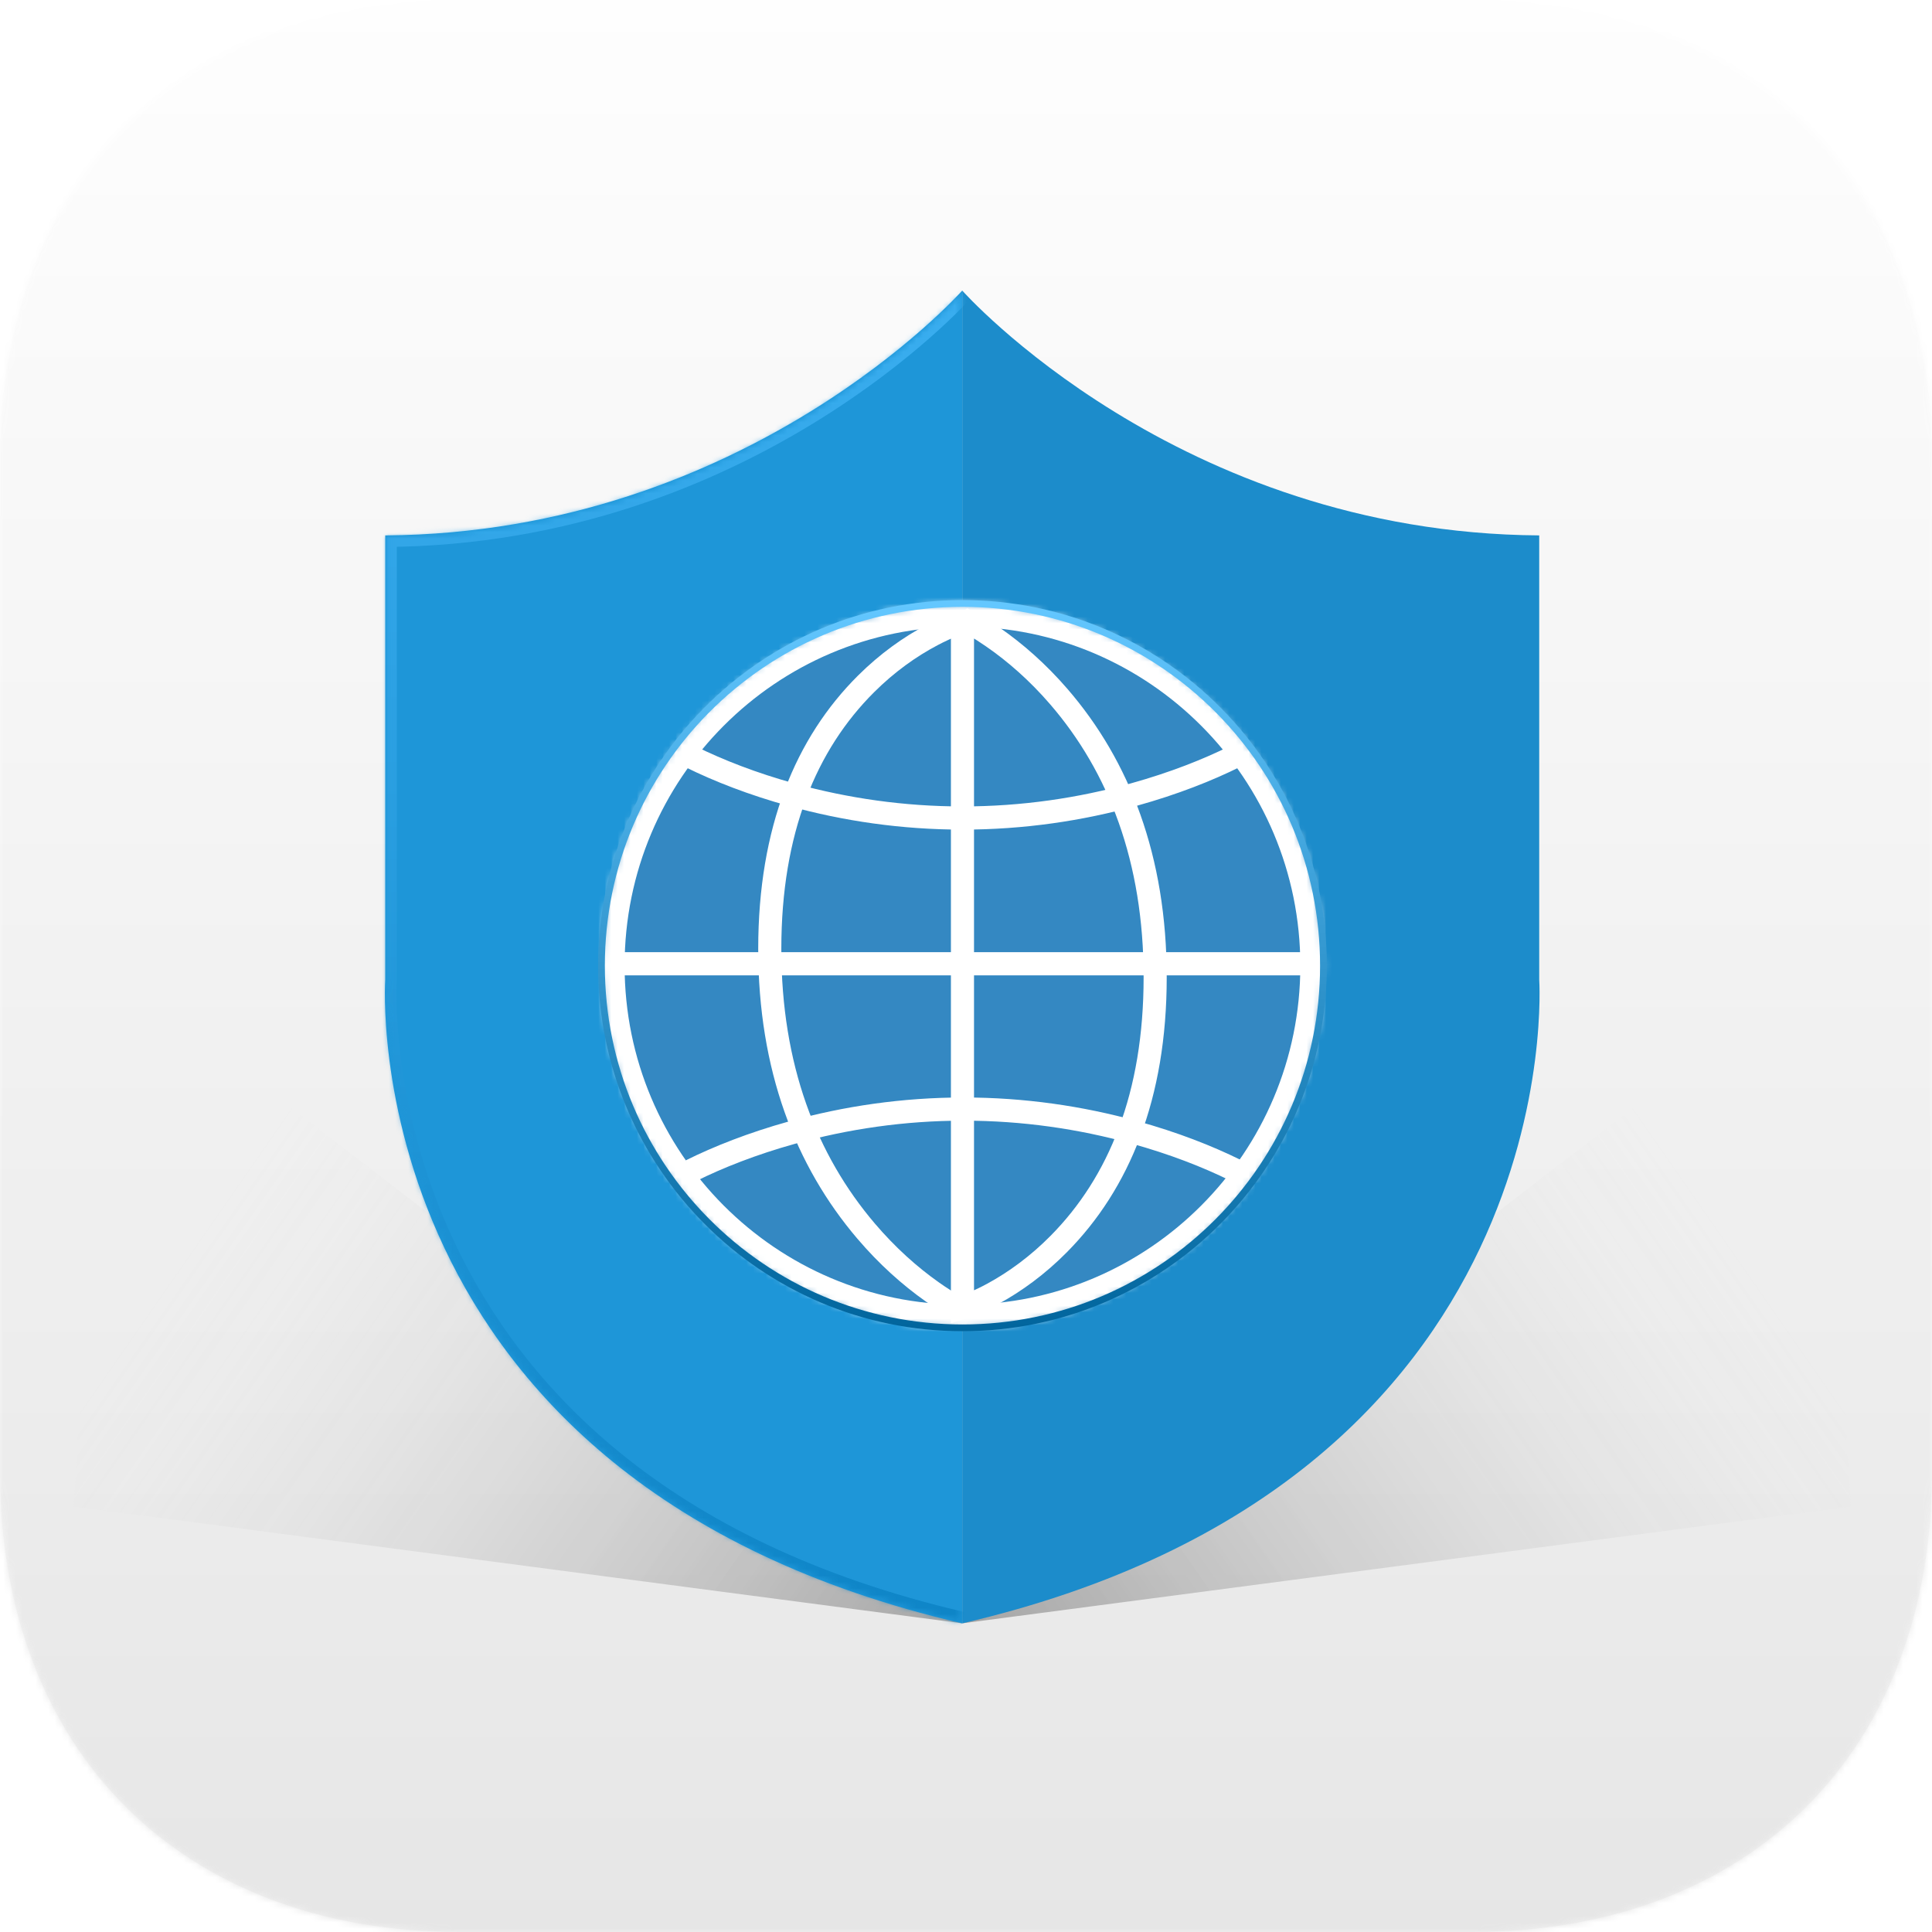
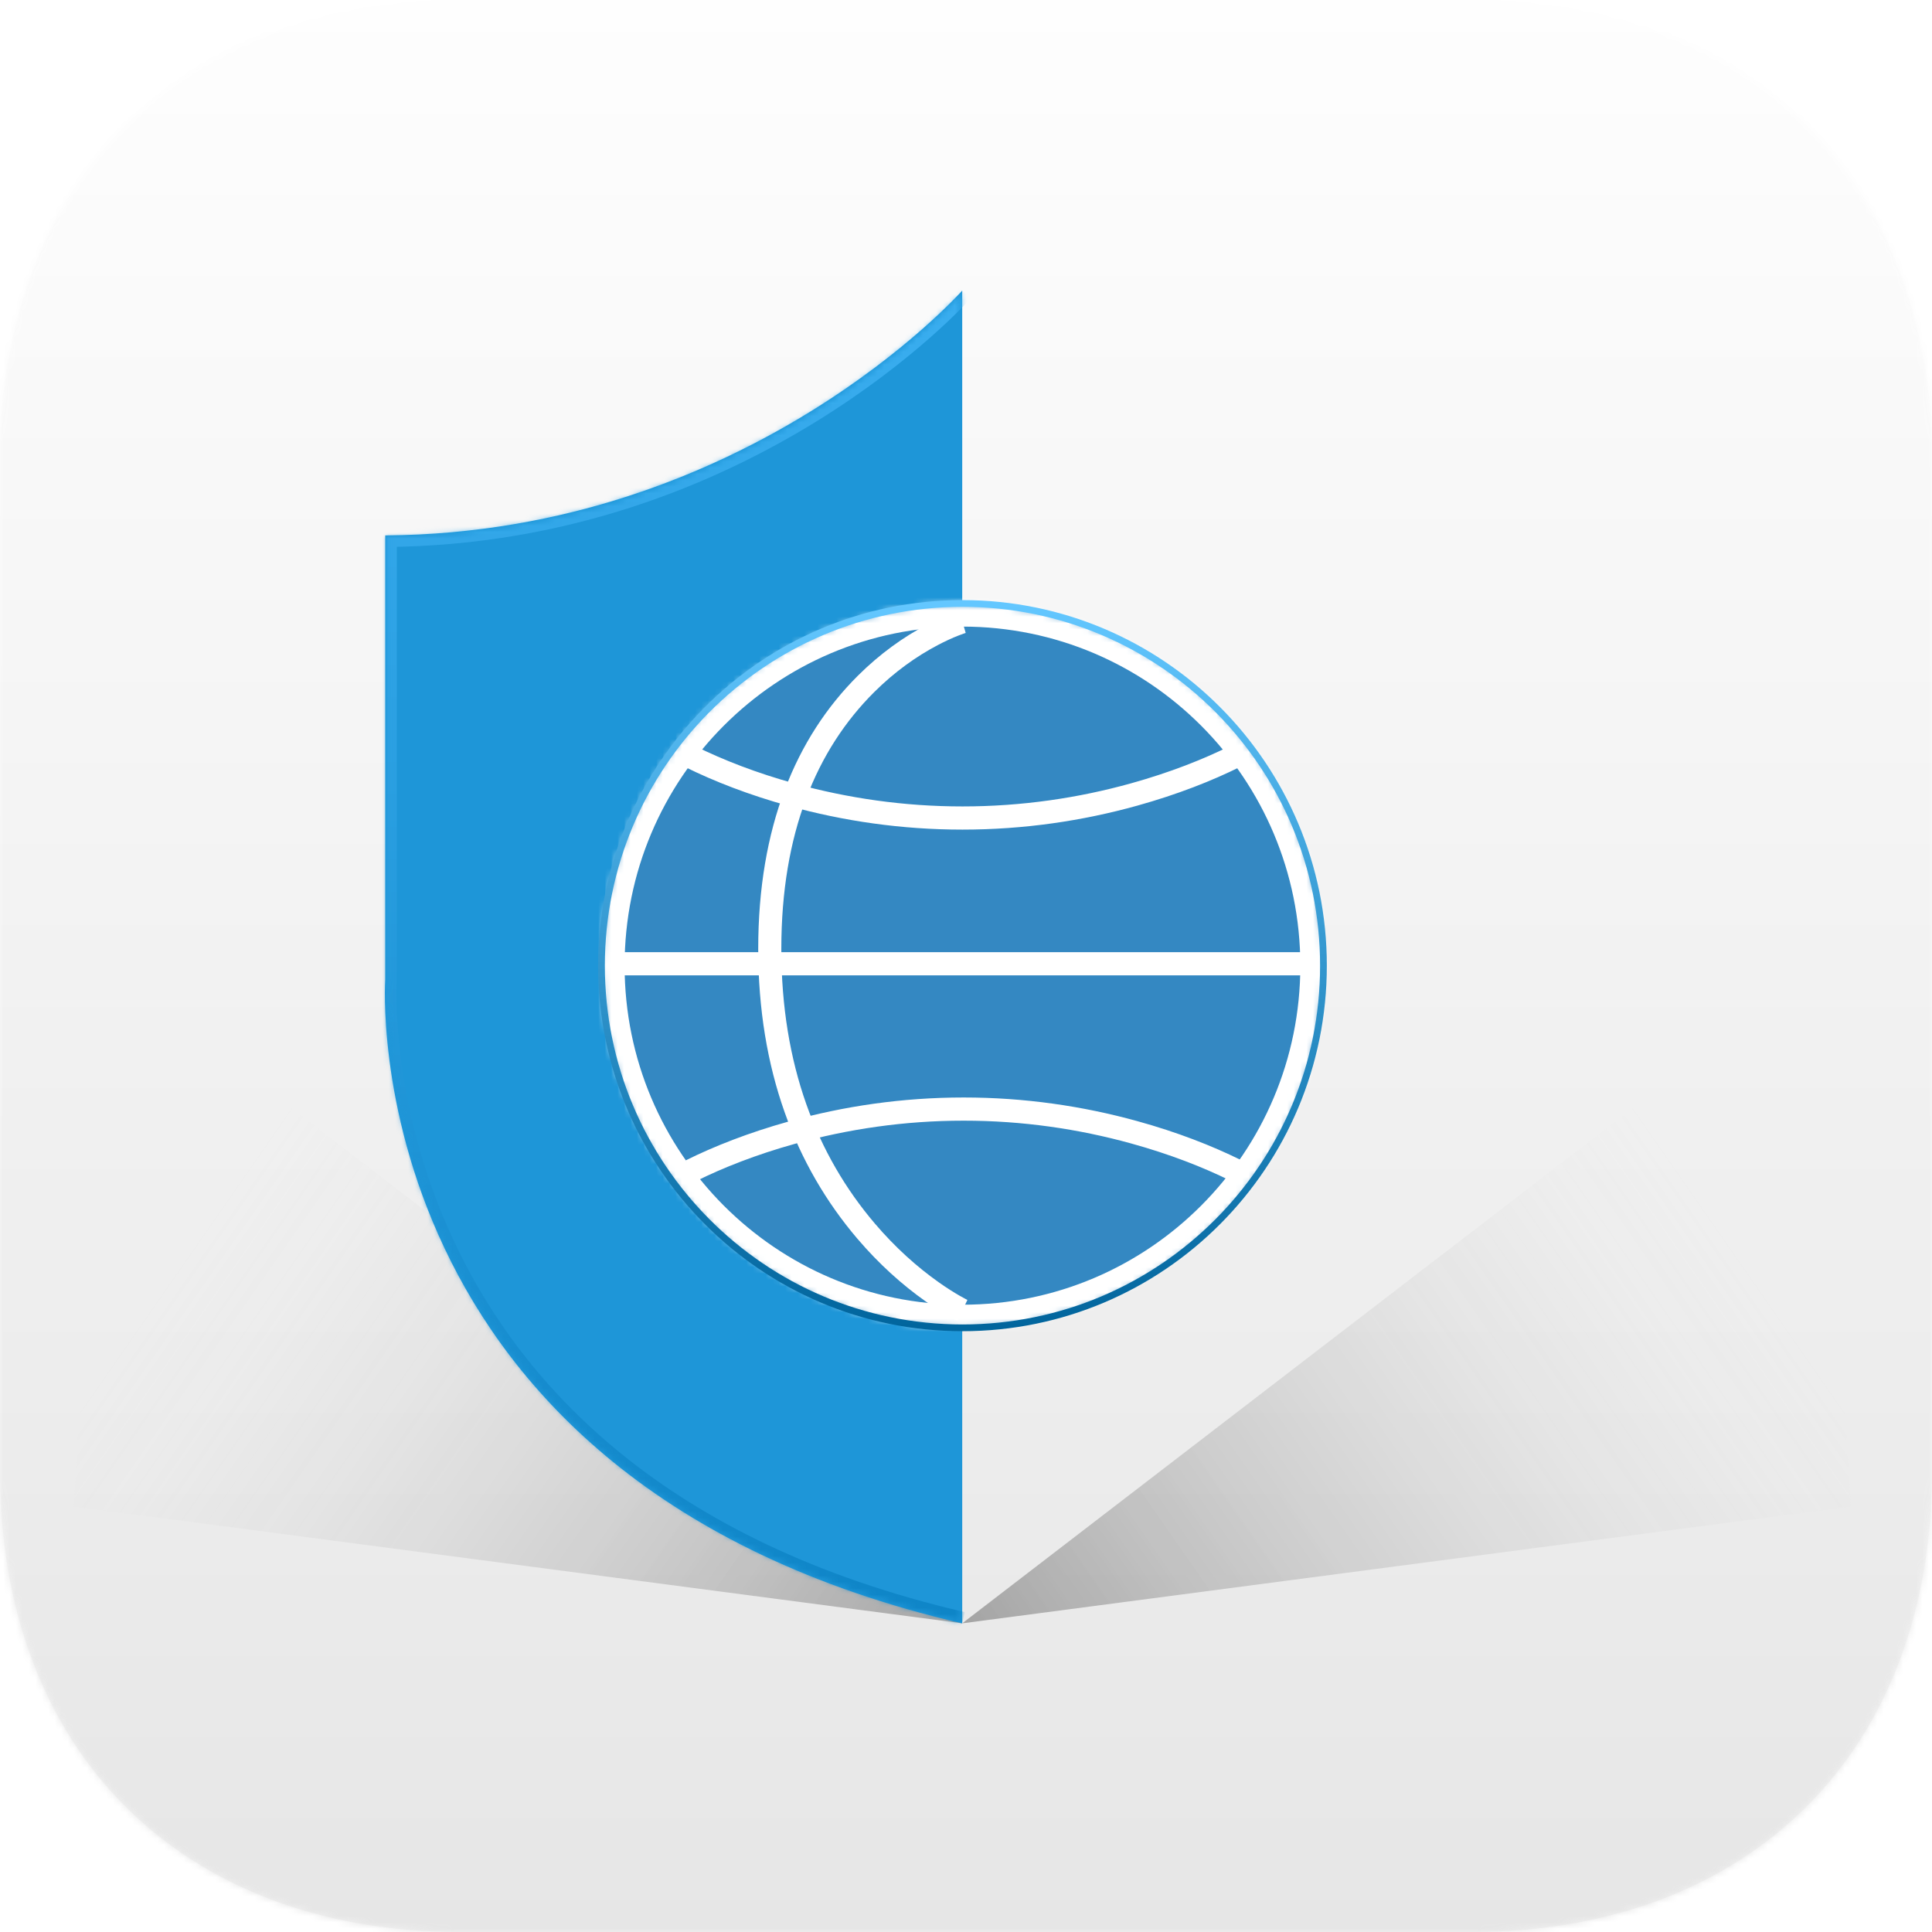
<svg xmlns="http://www.w3.org/2000/svg" xmlns:xlink="http://www.w3.org/1999/xlink" width="300px" height="300px" viewBox="0 0 300 300" version="1.1">
  <title>pb_icon_ios</title>
  <desc>Created with Sketch.</desc>
  <defs>
    <linearGradient x1="50%" y1="0%" x2="50%" y2="100%" id="linearGradient-1">
      <stop stop-color="#FFFFFF" offset="0%" />
      <stop stop-color="#F2F2F2" offset="100%" />
    </linearGradient>
    <path d="M228.516,4.92830414e-15 C271.875,4.92830414e-15 300,28.125 300,71.484 L300,228.516 C300,271.875 271.875,300 228.516,300 L71.484,300 C28.125,300 0,271.875 0,228.516 L0,71.484 C0,28.125 28.125,4.92830416e-15 71.484,4.92830416e-15 L228.516,4.92830414e-15 Z" id="path-2" />
    <linearGradient x1="50%" y1="0%" x2="50%" y2="100%" id="linearGradient-4">
      <stop stop-color="#FEFEFE" offset="0%" />
      <stop stop-color="#E6E6E6" offset="100%" />
    </linearGradient>
    <linearGradient x1="100%" y1="100%" x2="7.848%" y2="52.572%" id="linearGradient-5">
      <stop stop-color="#000000" stop-opacity="0.3" offset="0%" />
      <stop stop-color="#D8D8D8" stop-opacity="0" offset="100%" />
    </linearGradient>
    <filter x="-50%" y="-50%" width="200%" height="200%" filterUnits="objectBoundingBox" id="filter-6">
      <feOffset dx="0" dy="0" in="SourceAlpha" result="shadowOffsetOuter1" />
      <feGaussianBlur stdDeviation="1.5" in="shadowOffsetOuter1" result="shadowBlurOuter1" />
      <feColorMatrix values="0 0 0 0 0   0 0 0 0 0   0 0 0 0 0  0 0 0 0.221 0" type="matrix" in="shadowBlurOuter1" result="shadowMatrixOuter1" />
      <feMerge>
        <feMergeNode in="shadowMatrixOuter1" />
        <feMergeNode in="SourceGraphic" />
      </feMerge>
    </filter>
    <linearGradient x1="50%" y1="0%" x2="50%" y2="100%" id="linearGradient-7">
      <stop stop-color="#63C7FF" offset="0%" />
      <stop stop-color="#01659D" offset="100%" />
    </linearGradient>
    <path d="M112.107,56.689 C112.107,87.75 87.012,112.928 56.054,112.928 C25.096,112.928 1.42108547e-13,87.75 1.42108547e-13,56.689 C1.42108547e-13,25.628 25.096,0.45 56.054,0.45 C87.012,0.45 112.107,25.628 112.107,56.689 L112.107,56.689 Z" id="path-8" />
    <mask id="mask-9" maskContentUnits="userSpaceOnUse" maskUnits="objectBoundingBox" x="0" y="0" width="112.107" height="112.478" fill="white">
      <use xlink:href="#path-8" />
    </mask>
    <linearGradient x1="50%" y1="0%" x2="50%" y2="100%" id="linearGradient-10">
      <stop stop-color="#3AAEF0" offset="0%" />
      <stop stop-color="#0E85C7" offset="100%" />
    </linearGradient>
    <path d="M89.648,0 C89.648,0 56.291,37.643 0.054,38.021 L0.054,107.013 C0.054,107.013 -5.25,184.912 89.648,206.96" id="path-11" />
    <mask id="mask-12" maskContentUnits="userSpaceOnUse" maskUnits="objectBoundingBox" x="0" y="0" width="89.648" height="206.96" fill="white">
      <use xlink:href="#path-11" />
    </mask>
    <mask id="mask-14" maskContentUnits="userSpaceOnUse" maskUnits="objectBoundingBox" x="0" y="0" width="89.648" height="206.96" fill="white">
      <use xlink:href="#path-11" />
    </mask>
    <linearGradient x1="50%" y1="0%" x2="50%" y2="100%" id="linearGradient-15">
      <stop stop-color="#1F9BE1" offset="0%" />
      <stop stop-color="#0774B1" offset="100%" />
    </linearGradient>
    <path d="M89.648,206.96 C184.547,184.911 179.243,107.013 179.243,107.013 L179.243,38.02 L179.243,38.02 C123.006,37.643 89.648,0 89.648,0" id="path-16" />
    <mask id="mask-17" maskContentUnits="userSpaceOnUse" maskUnits="objectBoundingBox" x="0" y="0" width="89.648" height="206.96" fill="white">
      <use xlink:href="#path-16" />
    </mask>
  </defs>
  <g id="PB" stroke="none" stroke-width="1" fill="none" fill-rule="evenodd">
    <g id="pb_icon_ios">
      <g>
        <g id="Group-Copy">
          <g id="Rectangle-23">
            <mask id="mask-3" fill="white">
              <use xlink:href="#path-2" />
            </mask>
            <use id="Mask" fill="url(#linearGradient-1)" xlink:href="#path-2" />
            <rect fill="url(#linearGradient-4)" mask="url(#mask-3)" x="0" y="0" width="300" height="300" />
          </g>
        </g>
        <polygon id="Path-460" fill="url(#linearGradient-5)" points="149.414 252.07 11.438 233.931 16.557 150" />
        <polygon id="Path-460-Copy" fill="url(#linearGradient-5)" transform="translate(218.402, 201.035) scale(-1, 1) translate(-218.402, -201.035) " points="287.39 252.07 149.414 233.931 154.534 150" />
        <g id="Icon" transform="translate(59.766, 45.117)">
          <g id="body">
            <path d="M0.054,38.021 L0.054,107.013 C0.054,107.013 -5.25,184.912 89.648,206.96 L89.648,0 C89.648,0 56.291,37.643 0.054,38.021" id="Fill-1-Copy-2" fill="#1E96D8" />
-             <path d="M179.243,107.013 L179.243,38.02 C123.006,37.643 89.648,0 89.648,0 L89.648,206.96 C184.547,184.911 179.243,107.013 179.243,107.013" id="Fill-4-Copy-2" fill="#1C8CCB" />
          </g>
          <g id="earth" transform="translate(33.632, 44.091)">
            <path d="M112.107,60.738 C112.107,91.799 87.012,116.977 56.054,116.977 C25.096,116.977 0,91.799 0,60.738 C0,29.678 25.096,4.499 56.054,4.499 C87.012,4.499 112.107,29.678 112.107,60.738 L112.107,60.738 Z" id="Stroke-7-Copy" fill="#3488C2" />
            <g id="lines" filter="url(#filter-6)" transform="translate(0, 4.049)">
              <g id="Stroke-7">
                <use stroke="#FFFFFF" mask="url(#mask-9)" stroke-width="7.182" xlink:href="#path-8" />
                <use stroke="url(#linearGradient-7)" stroke-width="1.049" xlink:href="#path-8" />
              </g>
              <path d="M55.552,1.571 C55.268,1.654 54.779,1.82 54.114,2.081 C53.032,2.506 51.832,3.051 50.545,3.729 C46.887,5.654 43.236,8.261 39.83,11.648 C30.14,21.287 24.338,35.209 24.338,54.079 C24.338,72.909 30.108,87.787 39.729,99.081 C43.104,103.042 46.722,106.273 50.347,108.83 C51.621,109.73 52.809,110.482 53.88,111.095 C54.535,111.47 55.015,111.718 55.291,111.848 L56.817,108.591 C56.778,108.573 56.685,108.527 56.541,108.452 C56.289,108.321 55.992,108.16 55.656,107.968 C54.682,107.41 53.59,106.719 52.41,105.886 C49.022,103.495 45.627,100.464 42.456,96.742 C33.377,86.084 27.926,72.028 27.926,54.079 C27.926,36.17 33.344,23.168 42.356,14.204 C45.495,11.081 48.857,8.682 52.212,6.916 C53.379,6.301 54.459,5.81 55.422,5.432 C55.753,5.302 56.044,5.196 56.292,5.112 C56.432,5.064 56.521,5.036 56.555,5.026 L55.552,1.571 L55.552,1.571 Z" id="Stroke-9" fill="#FFFFFF" />
-               <path d="M59.713,7.117 C63.099,9.451 66.491,12.425 69.659,16.093 C78.733,26.598 84.182,40.558 84.182,58.504 C84.182,76.417 78.76,89.514 69.741,98.631 C66.599,101.808 63.234,104.265 59.876,106.087 C58.707,106.721 57.847,107.097 57.847,107.097 L57.847,5.894 C57.847,5.894 58.534,6.305 59.713,7.117 Z M55.41,2.147 L54.26,2.849 L54.26,109.77 L54.26,112.206 L56.581,111.49 C56.864,111.402 57.352,111.229 58.016,110.957 C59.098,110.515 60.296,109.951 61.582,109.253 C65.237,107.27 68.885,104.607 72.288,101.167 C81.97,91.378 87.769,77.37 87.769,58.504 C87.769,39.671 81.997,24.88 72.37,13.735 C68.993,9.826 65.372,6.651 61.745,4.151 C60.469,3.271 59.28,2.537 58.208,1.942 C57.552,1.577 57.071,1.336 56.795,1.21 L55.41,2.147 Z" id="Stroke-11" fill="#FFFFFF" />
              <polygon id="Stroke-13" fill="#FFFFFF" points="2.854 58.196 109.31 58.196 109.31 54.596 2.854 54.596" />
              <path d="M13.079,25.888 C17.507,28.074 22.892,30.18 29.101,31.896 C37.572,34.237 46.6,35.564 56.053,35.564 C65.592,35.564 74.696,34.213 83.228,31.835 C89.45,30.1 94.825,27.98 99.219,25.795 L97.625,22.57 C93.426,24.659 88.26,26.696 82.268,28.367 C74.037,30.662 65.253,31.965 56.053,31.965 C46.936,31.965 38.226,30.684 30.054,28.426 C24.073,26.773 18.897,24.749 14.663,22.659 L13.079,25.888 L13.079,25.888 Z" id="Stroke-15" fill="#FFFFFF" />
              <path d="M99.214,86.836 C94.786,84.65 89.402,82.544 83.192,80.828 C74.722,78.487 65.693,77.16 56.24,77.16 C46.701,77.16 37.597,78.511 29.065,80.889 C22.843,82.624 17.468,84.744 13.074,86.929 L14.668,90.154 C18.868,88.065 24.033,86.028 30.026,84.357 C38.257,82.063 47.041,80.759 56.24,80.759 C65.357,80.759 74.068,82.04 82.24,84.298 C88.221,85.951 93.396,87.975 97.63,90.065 L99.214,86.836 L99.214,86.836 Z" id="Stroke-17" fill="#FFFFFF" />
            </g>
          </g>
          <g id="border">
            <mask id="mask-13" fill="white">
              <use xlink:href="#path-11" />
            </mask>
            <g id="Mask" stroke="url(#linearGradient-10)" mask="url(#mask-12)" stroke-width="3.591">
              <use mask="url(#mask-14)" xlink:href="#path-11" />
            </g>
            <use id="Fill-4-Copy" stroke="url(#linearGradient-15)" mask="url(#mask-17)" stroke-width="3.591" xlink:href="#path-16" />
          </g>
        </g>
      </g>
    </g>
  </g>
</svg>